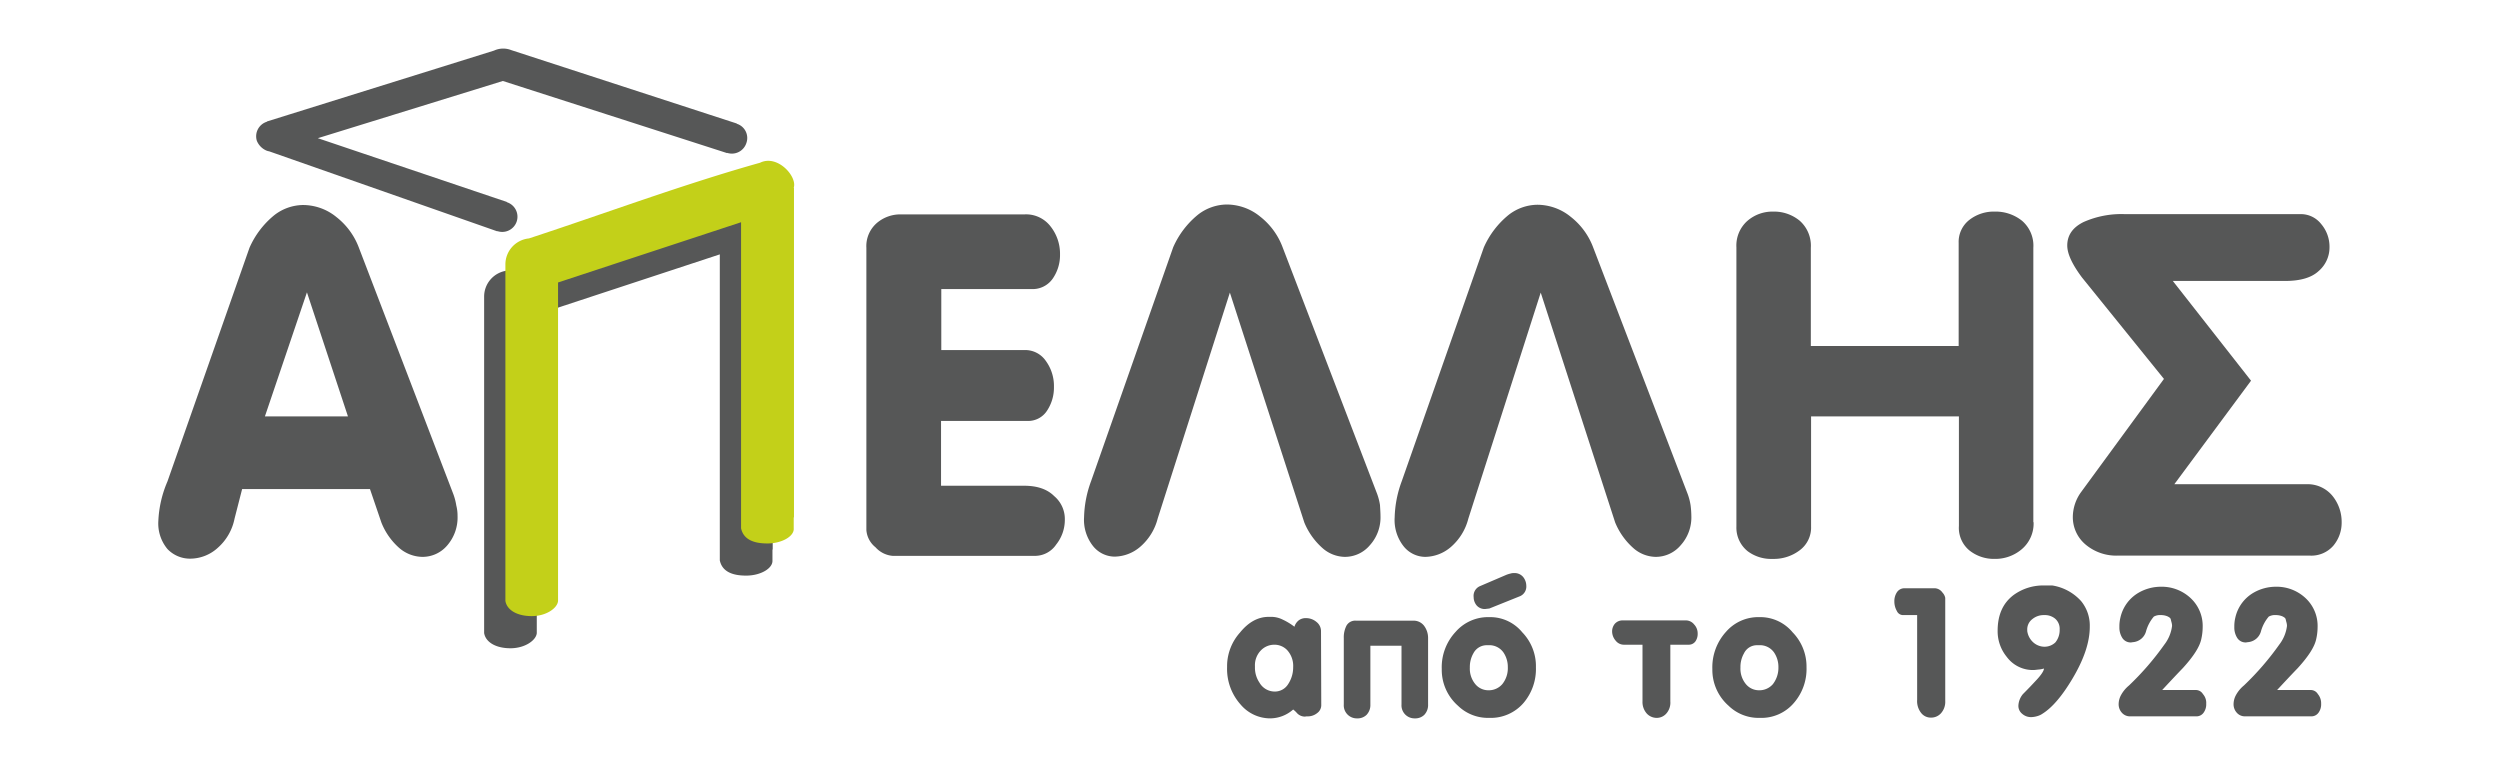
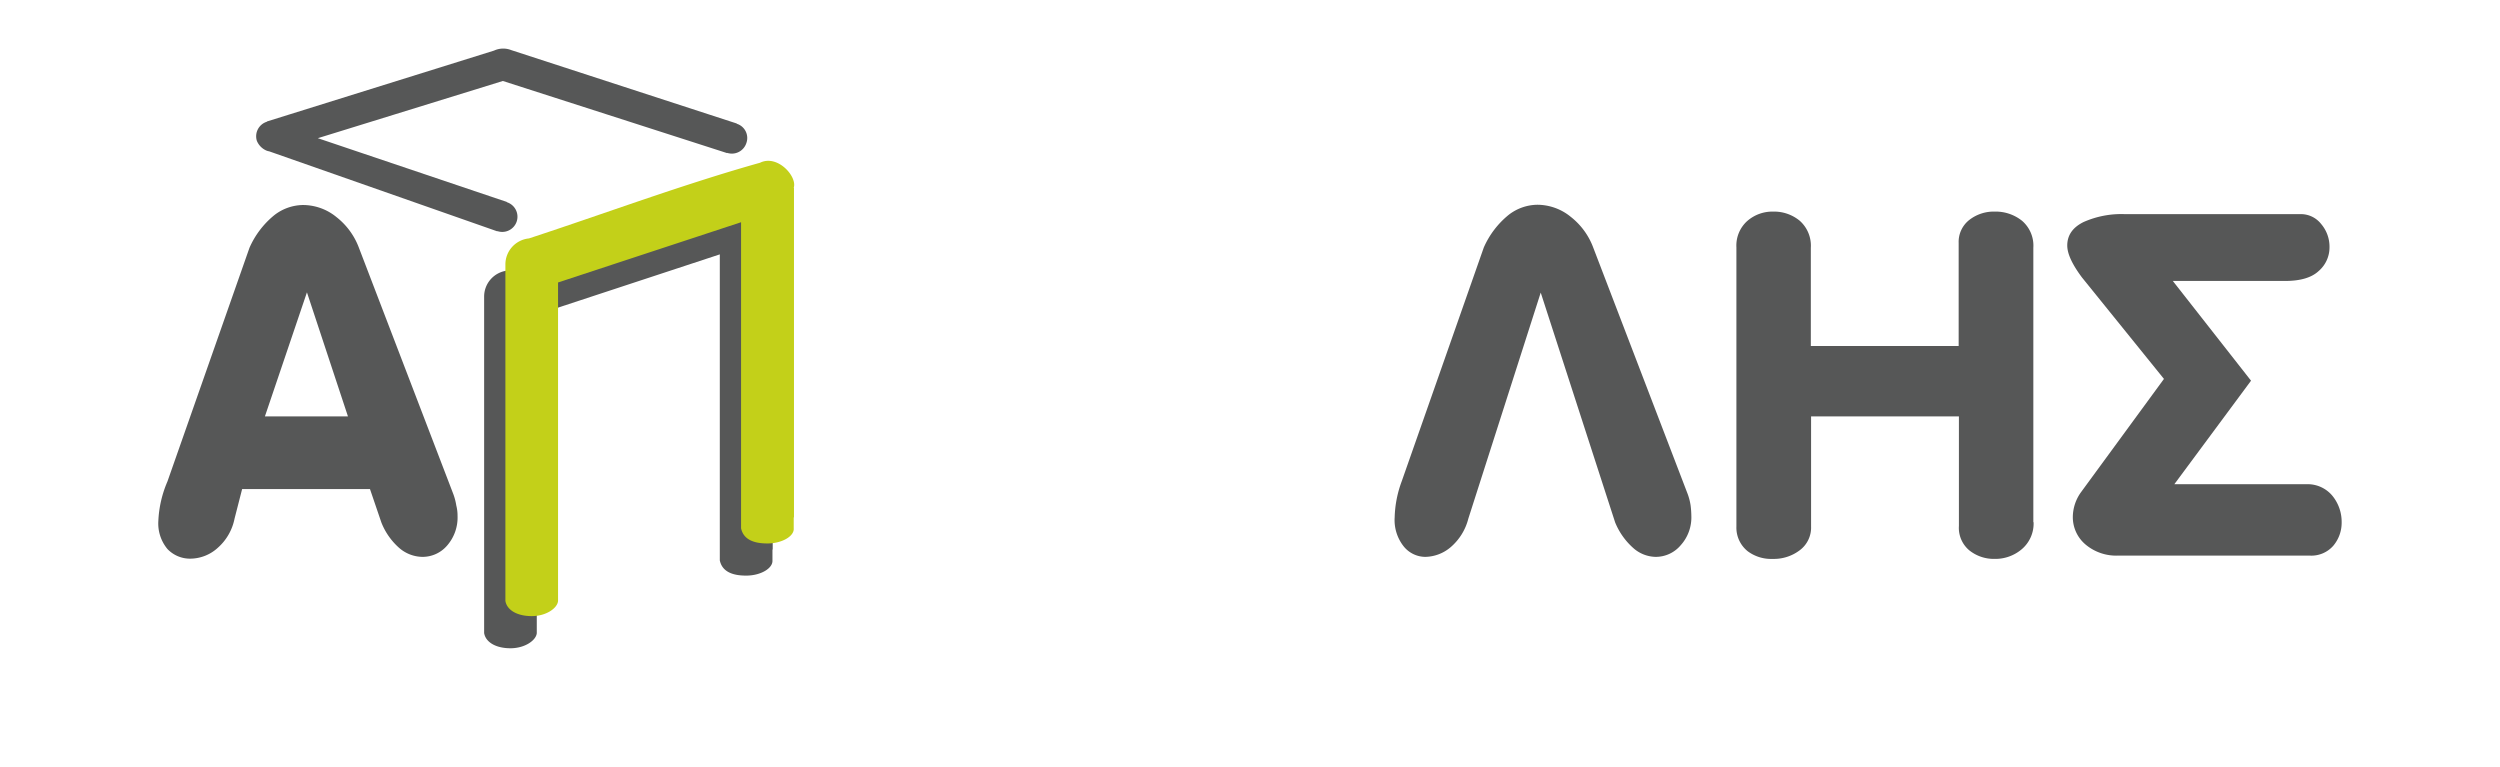
<svg xmlns="http://www.w3.org/2000/svg" id="svg33" width="184.057mm" height="56.465mm" viewBox="0 0 521.736 160.06">
  <path id="path4" d="M161.206,116.957v-2.272h.053V45.902h-.053c.792-2.324-3.381-7.026-7.026-5.23-16.166,4.543-32.278,10.566-48.233,15.796a5.455,5.455,0,0,0-4.913,5.441v70.21c.317,1.902,2.43,3.17,5.494,3.17s5.388-1.691,5.494-3.17V65.66L150.218,53.087v63.87c.475,2.219,2.43,3.17,5.494,3.17s5.6-1.532,5.494-3.17Z" fill="#565757" fill-rule="evenodd" />
  <path id="path6" d="M95.487,107.659a8.903,8.903,0,0,1-2.166,6.181,6.742,6.742,0,0,1-5.177,2.377,7.538,7.538,0,0,1-4.755-1.796,13.819,13.819,0,0,1-3.804-5.389L77.208,102.06H50.53l-1.585,6.181a10.937,10.937,0,0,1-3.487,6.075,8.57,8.57,0,0,1-5.653,2.272,6.492,6.492,0,0,1-4.86-2.007,8.333,8.333,0,0,1-1.902-5.864,23.27,23.27,0,0,1,1.902-8.241L52.062,51.714a18.194,18.194,0,0,1,5.124-6.762,9.913,9.913,0,0,1,6.022-2.166,11.051,11.051,0,0,1,7.026,2.536,14.604,14.604,0,0,1,4.649,6.34l19.6,51.138a12.222,12.222,0,0,1,.74,2.694,8.591,8.591,0,0,1,.264,2.166ZM72.612,86.898,64.054,61.011l-8.77,25.886Z" fill="#565757" fill-rule="evenodd" />
-   <path id="path8" d="M222.224,108.452a8.23,8.23,0,0,1-1.796,5.177,5.341,5.341,0,0,1-4.385,2.377H186.3a5.403,5.403,0,0,1-3.592-1.796,5.071,5.071,0,0,1-1.902-3.592V51.714a6.377,6.377,0,0,1,2.589-5.494,7.55,7.55,0,0,1,4.385-1.479H213.824a6.438,6.438,0,0,1,5.441,2.536,9.192,9.192,0,0,1,1.955,5.811,8.602,8.602,0,0,1-1.532,5.072,5.098,5.098,0,0,1-4.438,2.166H196.443V73.056h17.328a5.218,5.218,0,0,1,4.49,2.272,8.85,8.85,0,0,1,1.691,5.388,8.703,8.703,0,0,1-1.426,4.966,4.672,4.672,0,0,1-4.121,2.166H196.39v13.524h17.328c2.8,0,4.86.74,6.287,2.166a6.246,6.246,0,0,1,2.219,4.913Z" fill="#565757" fill-rule="evenodd" />
-   <path id="path10" d="M288.101,107.659a8.652,8.652,0,0,1-2.219,6.128,6.807,6.807,0,0,1-5.23,2.43,7.21,7.21,0,0,1-4.49-1.69,14.462,14.462,0,0,1-3.962-5.494L256.668,61.064,241.612,108.188a11.58,11.58,0,0,1-3.645,5.917,8.383,8.383,0,0,1-5.336,2.06,5.831,5.831,0,0,1-4.49-2.166,8.815,8.815,0,0,1-1.902-6.075,23.153,23.153,0,0,1,1.479-7.554l17.117-48.761a18.192,18.192,0,0,1,5.124-6.762,9.913,9.913,0,0,1,6.022-2.166,11.05,11.05,0,0,1,7.026,2.536,14.604,14.604,0,0,1,4.649,6.339l19.599,51.138a12.23,12.23,0,0,1,.74,2.694c.053.951.106,1.638.106,2.272Z" fill="#565757" fill-rule="evenodd" />
  <path id="path12" d="M352.975,107.659a8.652,8.652,0,0,1-2.219,6.128,6.807,6.807,0,0,1-5.23,2.43,7.21,7.21,0,0,1-4.49-1.69,14.463,14.463,0,0,1-3.962-5.494L321.542,61.064,306.433,108.24a11.58,11.58,0,0,1-3.645,5.917,8.383,8.383,0,0,1-5.336,2.06,5.831,5.831,0,0,1-4.49-2.166,8.815,8.815,0,0,1-1.902-6.075,23.15,23.15,0,0,1,1.479-7.554l17.117-48.761a18.193,18.193,0,0,1,5.124-6.762,9.913,9.913,0,0,1,6.022-2.166,11.05,11.05,0,0,1,7.026,2.536,14.605,14.605,0,0,1,4.649,6.34l19.599,51.138a12.228,12.228,0,0,1,.74,2.694,18.924,18.924,0,0,1,.159,2.219Z" fill="#565757" fill-rule="evenodd" />
  <path id="path14" d="M424.4,108.98a7.027,7.027,0,0,1-2.483,5.653,8.525,8.525,0,0,1-5.653,2.007,8.215,8.215,0,0,1-5.23-1.743,6.1,6.1,0,0,1-2.219-5.124V86.898H377.963v22.981a5.899,5.899,0,0,1-2.377,4.966,8.932,8.932,0,0,1-5.653,1.796,8.173,8.173,0,0,1-5.177-1.585,6.298,6.298,0,0,1-2.377-5.177v-58.27a6.874,6.874,0,0,1,2.272-5.494,7.97,7.97,0,0,1,5.388-1.955,8.417,8.417,0,0,1,5.547,1.902,6.953,6.953,0,0,1,2.325,5.653V72.211h30.852V50.71a5.822,5.822,0,0,1,2.219-4.808,8.305,8.305,0,0,1,5.336-1.743,8.806,8.806,0,0,1,5.653,1.902,6.828,6.828,0,0,1,2.377,5.653V108.98Z" fill="#565757" fill-rule="evenodd" />
  <path id="path16" d="M488.693,108.98a7.457,7.457,0,0,1-1.743,4.913,6.082,6.082,0,0,1-4.913,2.06H442.045a9.96,9.96,0,0,1-6.815-2.325,7.452,7.452,0,0,1-2.641-5.811,8.966,8.966,0,0,1,1.69-5.072L451.607,79.079,434.49,57.895c-2.007-2.694-3.064-4.913-3.064-6.657,0-2.166,1.162-3.804,3.434-4.913a19.385,19.385,0,0,1,8.505-1.638h36.822a5.374,5.374,0,0,1,4.226,2.06,7.28,7.28,0,0,1,1.743,4.807,6.492,6.492,0,0,1-2.272,5.019q-2.219,2.06-6.973,2.06H453.456L469.78,79.449l-16.007,21.607h27.471a6.728,6.728,0,0,1,5.441,2.325A8.585,8.585,0,0,1,488.693,108.98Z" fill="#565757" fill-rule="evenodd" />
-   <path id="path18" d="M275.74,147.175a2.028,2.028,0,0,1-.845,1.638,3.139,3.139,0,0,1-2.166.687l-.423.053a2.252,2.252,0,0,1-1.638-.74,5.356,5.356,0,0,0-.792-.74,7.318,7.318,0,0,1-4.807,1.849A8.096,8.096,0,0,1,258.94,147.07a11.139,11.139,0,0,1-2.853-7.819v-.423a10.546,10.546,0,0,1,2.694-6.815c1.796-2.219,3.804-3.275,5.97-3.275h.74a5.339,5.339,0,0,1,2.219.581,13.006,13.006,0,0,1,2.43,1.479,2.683,2.683,0,0,1,.951-1.373,2.426,2.426,0,0,1,1.479-.423,3.323,3.323,0,0,1,2.166.792,2.425,2.425,0,0,1,.951,1.955Zm-5.864-7.924a4.886,4.886,0,0,0-1.268-3.592,3.668,3.668,0,0,0-2.694-1.109,3.887,3.887,0,0,0-2.8,1.215,4.426,4.426,0,0,0-1.215,3.223v.317a5.591,5.591,0,0,0,.951,3.17,3.676,3.676,0,0,0,3.223,1.849,3.248,3.248,0,0,0,2.747-1.532,6.336,6.336,0,0,0,1.057-3.54Zm28.158,7.766a2.954,2.954,0,0,1-.792,2.166,2.666,2.666,0,0,1-1.955.74,2.717,2.717,0,0,1-2.8-2.906V134.761h-6.498v12.256a2.954,2.954,0,0,1-.792,2.166,2.666,2.666,0,0,1-1.955.74,2.717,2.717,0,0,1-2.8-2.906V133.176a5.291,5.291,0,0,1,.581-2.641,2.086,2.086,0,0,1,1.955-1.004h11.992a2.73,2.73,0,0,1,2.219,1.057,4.223,4.223,0,0,1,.845,2.589ZM318.531,122.24a2.195,2.195,0,0,1-1.268,2.166l-6.445,2.589-.898.106a2.231,2.231,0,0,1-1.743-.74,2.727,2.727,0,0,1-.634-1.743,2.207,2.207,0,0,1,1.268-2.272l5.547-2.377a5.442,5.442,0,0,1,.845-.264,2.334,2.334,0,0,1,.792-.106,2.311,2.311,0,0,1,1.902.845,2.962,2.962,0,0,1,.634,1.796Zm2.007,17.011a10.933,10.933,0,0,1-2.536,7.396,9.003,9.003,0,0,1-7.185,3.17H310.29a8.964,8.964,0,0,1-6.022-2.536,9.974,9.974,0,0,1-3.381-7.66,10.818,10.818,0,0,1,2.906-7.766,8.986,8.986,0,0,1,6.762-3.064h.423a8.656,8.656,0,0,1,6.709,3.17,10.168,10.168,0,0,1,2.853,7.29Zm-5.864,0a5.37,5.37,0,0,0-.898-3.064,3.595,3.595,0,0,0-3.17-1.532h-.37a3.124,3.124,0,0,0-2.747,1.691,5.729,5.729,0,0,0-.74,2.958,5.064,5.064,0,0,0,1.109,3.434,3.532,3.532,0,0,0,2.747,1.321,3.726,3.726,0,0,0,2.906-1.268A5.295,5.295,0,0,0,314.674,139.251Zm39.622-7.026a2.73,2.73,0,0,1-.475,1.638,1.706,1.706,0,0,1-1.426.687h-3.804v11.834a3.426,3.426,0,0,1-.845,2.536,2.654,2.654,0,0,1-2.06.898,2.818,2.818,0,0,1-2.007-.898,3.62,3.62,0,0,1-.898-2.536V134.549h-3.804a2.178,2.178,0,0,1-1.796-.845,2.972,2.972,0,0,1-.74-1.902,2.478,2.478,0,0,1,.581-1.638,2.142,2.142,0,0,1,1.638-.687h13.049a2.21,2.21,0,0,1,1.849.845A2.712,2.712,0,0,1,354.296,132.225Zm22.716,7.026a10.803,10.803,0,0,1-2.589,7.396,8.897,8.897,0,0,1-7.132,3.17h-.528a8.964,8.964,0,0,1-6.022-2.536,9.974,9.974,0,0,1-3.381-7.66,11.008,11.008,0,0,1,2.853-7.766,8.906,8.906,0,0,1,6.762-3.064h.37a8.761,8.761,0,0,1,6.762,3.17,10.217,10.217,0,0,1,2.905,7.29Zm-5.864,0a5.369,5.369,0,0,0-.898-3.064,3.595,3.595,0,0,0-3.17-1.532h-.423a2.989,2.989,0,0,0-2.694,1.691,5.729,5.729,0,0,0-.74,2.958,5.064,5.064,0,0,0,1.109,3.434,3.532,3.532,0,0,0,2.747,1.321,3.726,3.726,0,0,0,2.906-1.268,5.586,5.586,0,0,0,1.162-3.54Zm34.814,7.026a3.578,3.578,0,0,1-.898,2.589,2.762,2.762,0,0,1-2.113.898,2.536,2.536,0,0,1-1.955-.898,3.973,3.973,0,0,1-.898-2.8V128.368h-2.906a1.414,1.414,0,0,1-1.321-.845,3.997,3.997,0,0,1-.528-1.955,3.388,3.388,0,0,1,.528-1.955,1.863,1.863,0,0,1,1.585-.845H403.85a2.07,2.07,0,0,1,1.532.898,2.22,2.22,0,0,1,.581,1.109Zm30.165-15.479c0,3.223-1.215,6.815-3.645,10.883-2.113,3.54-4.173,5.97-6.181,7.238a3.594,3.594,0,0,1-1.109.528,4.887,4.887,0,0,1-1.215.211,2.767,2.767,0,0,1-1.955-.687,2.111,2.111,0,0,1-.792-1.743,4.045,4.045,0,0,1,.951-2.377c1.162-1.162,2.007-2.06,2.641-2.747,1.162-1.215,1.743-2.113,1.743-2.589a4.585,4.585,0,0,1-1.11.211c-.475.053-.845.106-1.056.106a6.762,6.762,0,0,1-5.6-2.747,8.435,8.435,0,0,1-1.902-5.441c0-3.328,1.109-5.811,3.381-7.502a10.491,10.491,0,0,1,6.445-1.955h1.585a10.247,10.247,0,0,1,6.022,3.275,8.052,8.052,0,0,1,1.796,5.336Zm-6.287.581a2.767,2.767,0,0,0-.951-2.272,3.364,3.364,0,0,0-2.272-.74,3.728,3.728,0,0,0-2.483.845,2.686,2.686,0,0,0-1.056,2.272v.211a3.897,3.897,0,0,0,1.268,2.377,3.538,3.538,0,0,0,2.272.898,3.275,3.275,0,0,0,2.325-.898,4.042,4.042,0,0,0,.898-2.694Zm30.588,15.479a2.95,2.95,0,0,1-.528,1.849,1.818,1.818,0,0,1-1.585.792H444.581a2.231,2.231,0,0,1-1.743-.74,2.609,2.609,0,0,1-.687-1.796,4.035,4.035,0,0,1,.528-1.955,6.867,6.867,0,0,1,1.638-1.955,58.242,58.242,0,0,0,7.396-8.558,7.954,7.954,0,0,0,1.585-3.857,2.755,2.755,0,0,0-.106-.74c-.053-.211-.106-.37-.159-.634s-.264-.423-.687-.634a3.533,3.533,0,0,0-1.373-.264,2.675,2.675,0,0,0-1.479.317,8.05,8.05,0,0,0-1.638,3.117,3.075,3.075,0,0,1-2.747,2.219l-.317.053a2.058,2.058,0,0,1-1.849-.898,4.018,4.018,0,0,1-.634-2.325,7.65,7.65,0,0,1,.211-1.955,7.924,7.924,0,0,1,.528-1.585,8.011,8.011,0,0,1,3.328-3.645,9.34,9.34,0,0,1,4.596-1.215,8.827,8.827,0,0,1,5.97,2.166,7.933,7.933,0,0,1,2.747,6.234,11.626,11.626,0,0,1-.317,2.642c-.37,1.585-1.638,3.539-3.804,5.917-1.479,1.532-2.905,3.064-4.332,4.596h6.973a1.722,1.722,0,0,1,1.532.845,2.747,2.747,0,0,1,.687,2.007Zm23.984,0a2.95,2.95,0,0,1-.528,1.849,1.819,1.819,0,0,1-1.585.792H468.565a2.231,2.231,0,0,1-1.743-.74,2.609,2.609,0,0,1-.687-1.796,4.035,4.035,0,0,1,.528-1.955,6.867,6.867,0,0,1,1.638-1.955,58.242,58.242,0,0,0,7.396-8.558,7.953,7.953,0,0,0,1.585-3.857,2.754,2.754,0,0,0-.106-.74c-.053-.211-.106-.37-.159-.634s-.264-.423-.687-.634a3.533,3.533,0,0,0-1.373-.264,2.675,2.675,0,0,0-1.479.317,8.051,8.051,0,0,0-1.638,3.117,3.075,3.075,0,0,1-2.747,2.219l-.317.053a2.058,2.058,0,0,1-1.849-.898,4.018,4.018,0,0,1-.634-2.325,7.654,7.654,0,0,1,.211-1.955,7.924,7.924,0,0,1,.528-1.585,8.012,8.012,0,0,1,3.328-3.645,9.34,9.34,0,0,1,4.596-1.215,8.827,8.827,0,0,1,5.97,2.166,7.933,7.933,0,0,1,2.747,6.234,11.626,11.626,0,0,1-.317,2.642c-.37,1.585-1.638,3.539-3.804,5.917-1.479,1.532-2.906,3.064-4.332,4.596h6.973a1.722,1.722,0,0,1,1.532.845,2.992,2.992,0,0,1,.687,2.007Z" fill="#565757" fill-rule="evenodd" />
  <path id="path20" d="M55.284,31.269h0a2.6,2.6,0,0,0,.898.317L103.781,48.28v-.053a3.174,3.174,0,1,0,2.007-6.022v-.053L66.326,28.839l38.618-11.939h0s43.214,13.894,46.806,15.056v-.053a3.18,3.18,0,0,0,4.015-2.06,3.111,3.111,0,0,0-2.007-4.015v-.053l-47.07-15.32h0a4.571,4.571,0,0,0-3.592.106h0L55.707,25.352v.053a3.175,3.175,0,0,0-2.113,3.962,3.752,3.752,0,0,0,1.69,1.902Z" fill="#565757" fill-rule="evenodd" />
  <path id="path22" d="M165.644,110.248v-2.272h.053V39.193h-.053c.792-2.325-3.381-7.026-7.026-5.23-16.166,4.543-32.279,10.566-48.233,15.796A5.455,5.455,0,0,0,105.472,55.2v70.21c.317,1.902,2.43,3.17,5.494,3.17s5.388-1.69,5.494-3.17V58.951l38.195-12.573v63.87c.475,2.219,2.43,3.17,5.494,3.17s5.653-1.532,5.494-3.17Z" fill="#c3d019" fill-rule="evenodd" />
</svg>